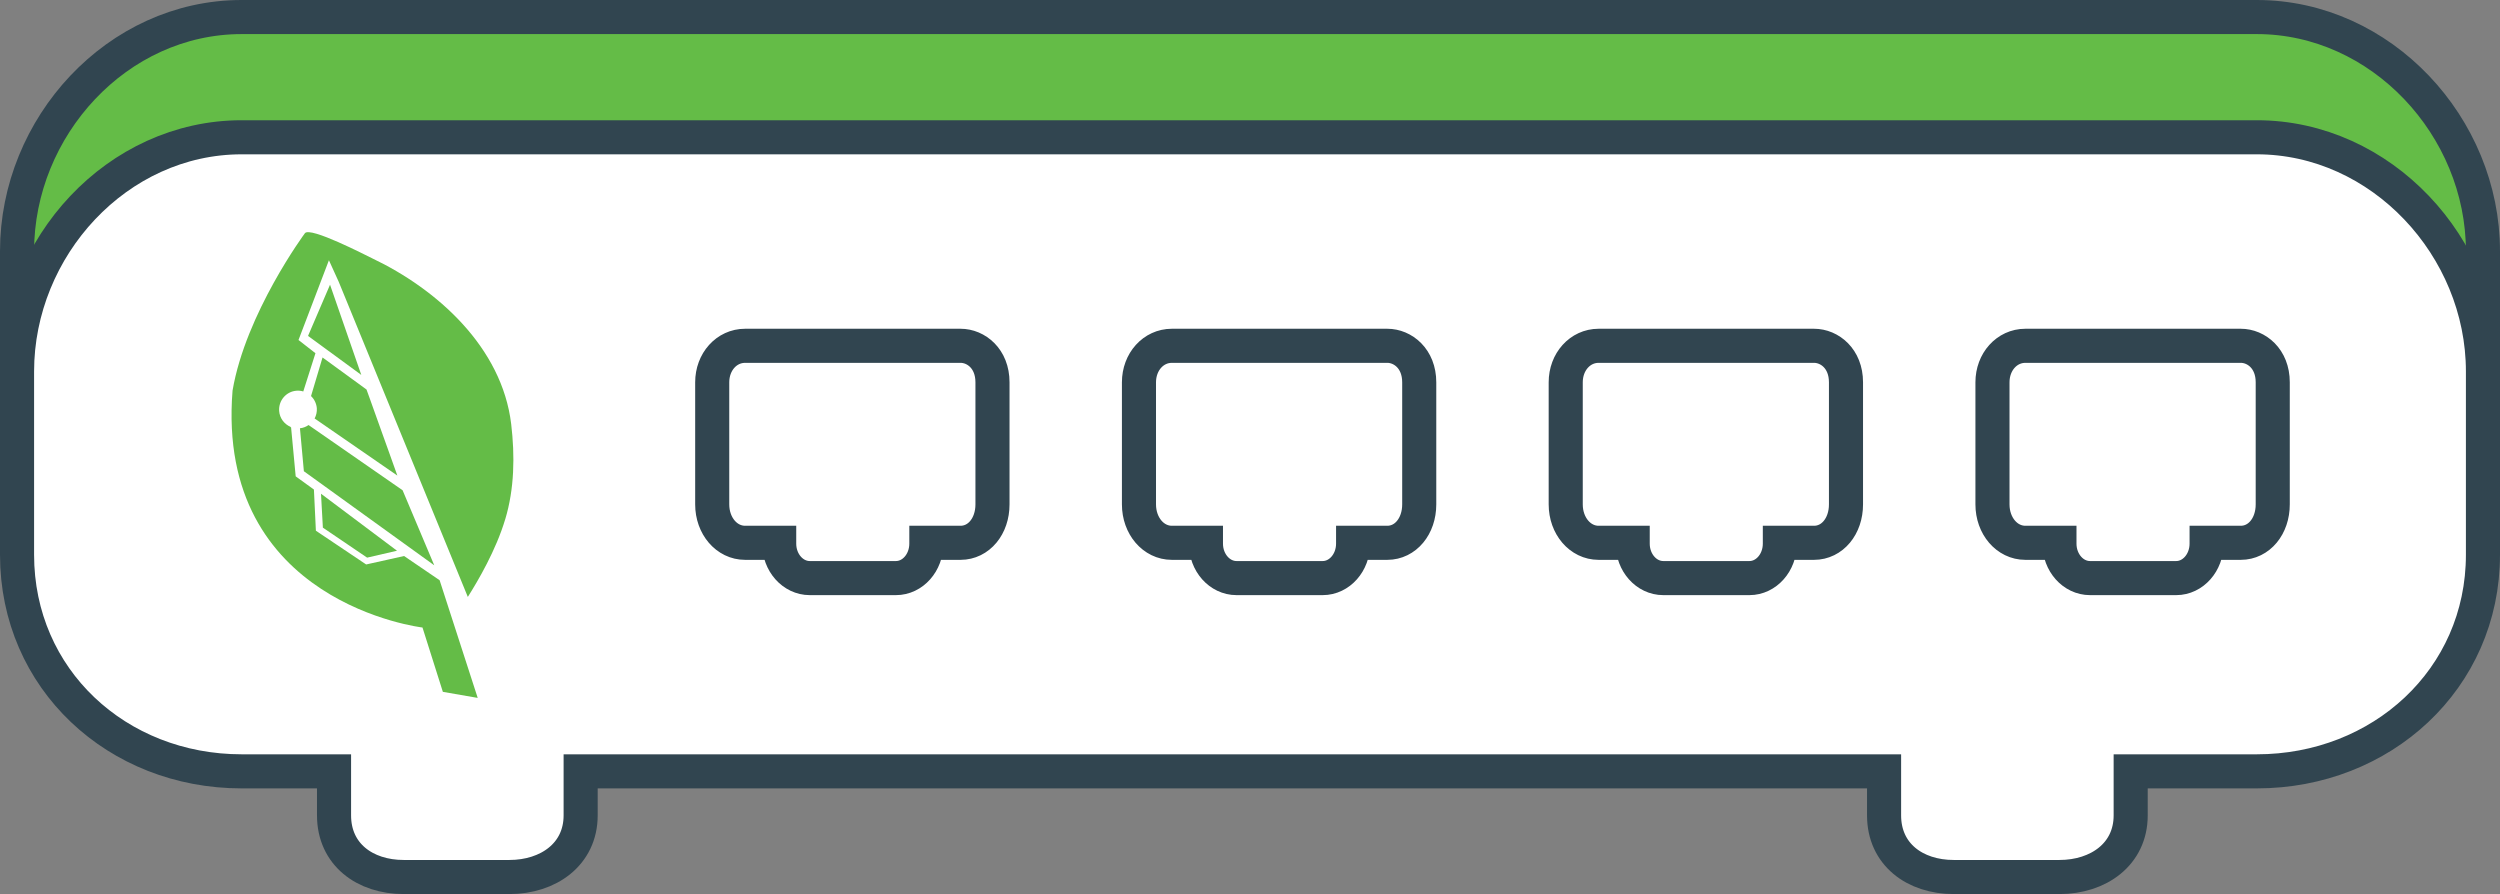
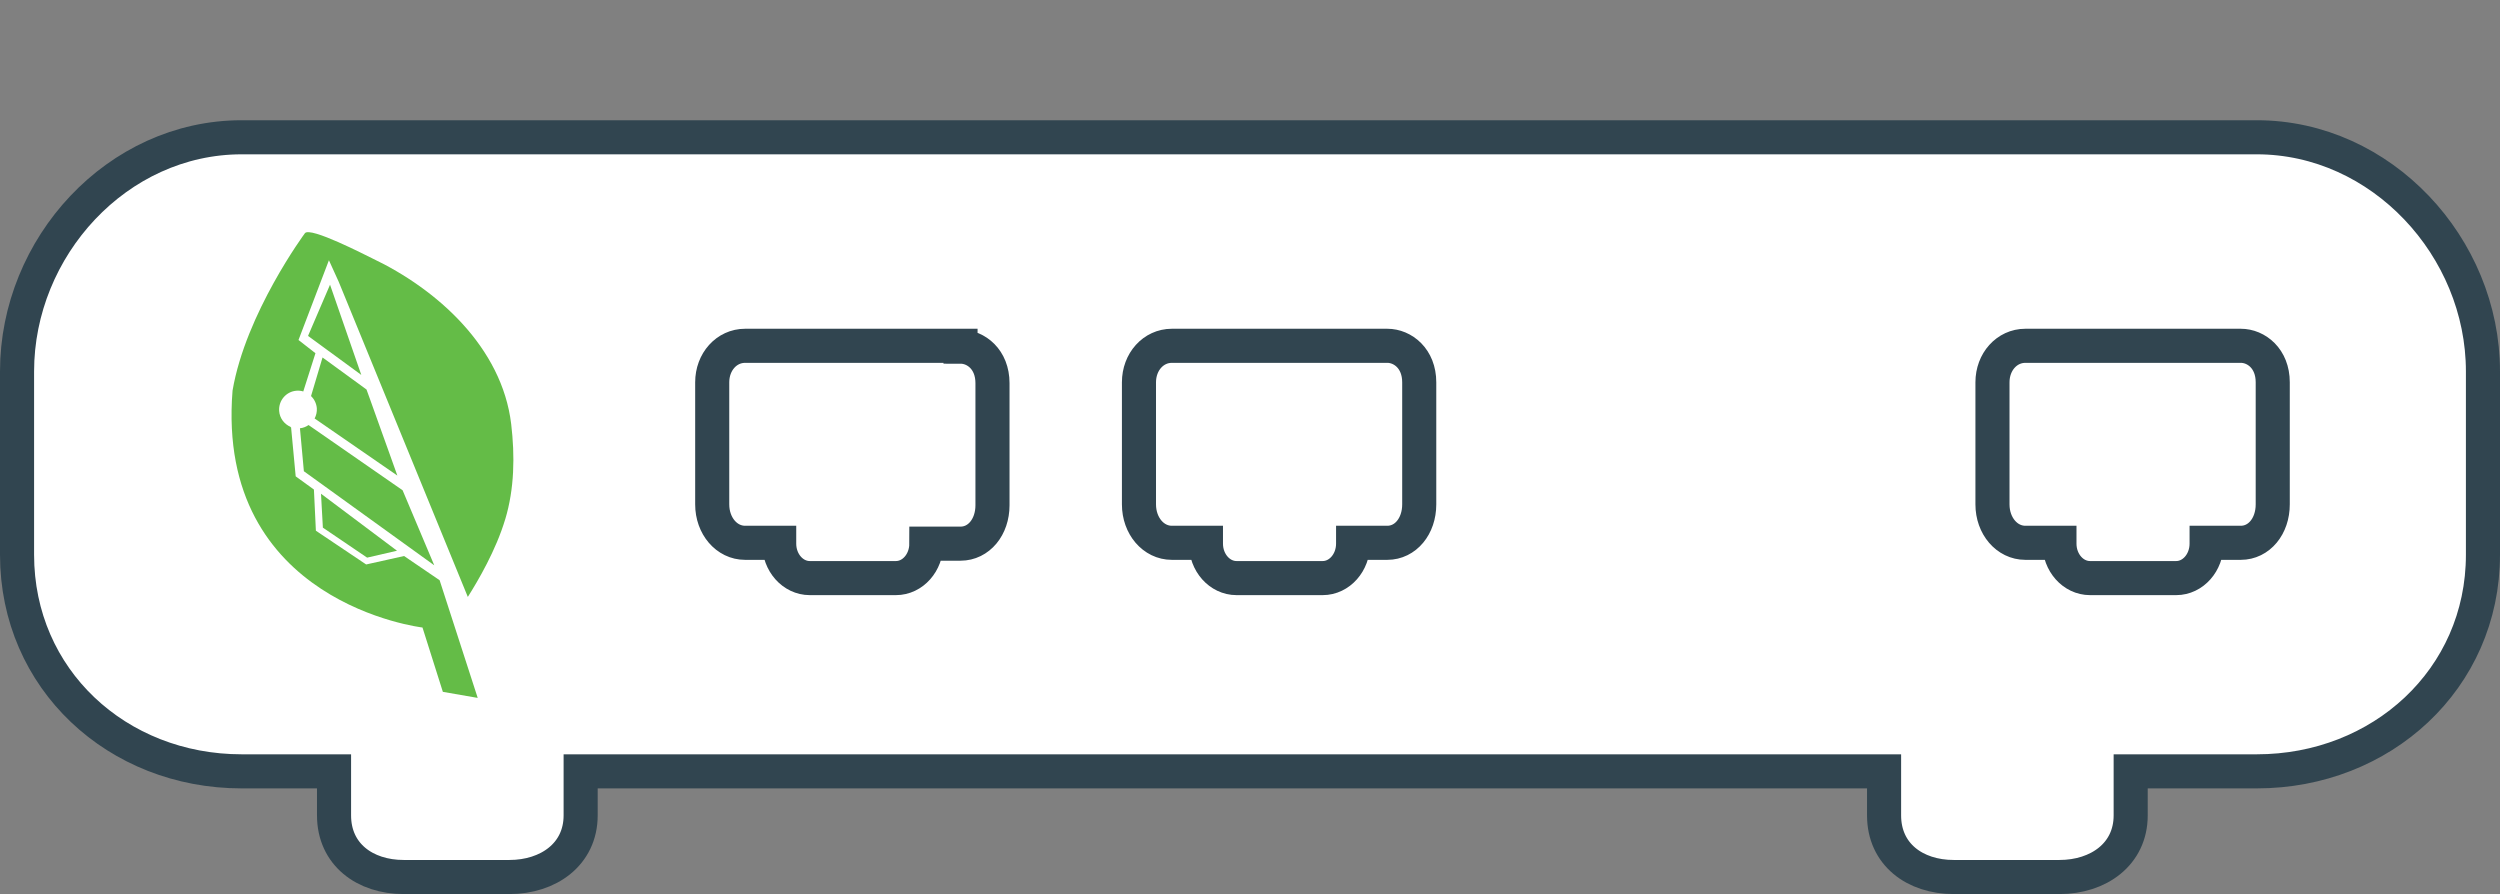
<svg xmlns="http://www.w3.org/2000/svg" id="Layer_2" viewBox="0 0 293.38 104.92">
  <rect x="0" y="0" width="293.38" height="104.92" fill="#808080" stroke="none" />
  <defs>
    <style>.clsei-1{fill:#fff;}.clsei-1,.clsei-2{stroke:#314550;stroke-miterlimit:10;stroke-width:4px;}.clsei-3{stroke-width:0px;}.clsei-3,.clsei-2{fill:#64bc47;}</style>
  </defs>
  <g id="Layer_1-2">
-     <path class="clsei-2" d="M264.83,2H28.36C13.75,2,2,14.88,2,29.48v21.51c0,14.61,11.75,25.42,26.36,25.42h10.84v5.17c0,4.57,3.61,7.23,8.18,7.23h12.4c4.57,0,8.36-2.67,8.36-7.23v-5.17h152.96v5.17c0,4.57,3.61,7.23,8.18,7.23h12.4c4.57,0,8.36-2.67,8.36-7.23v-5.17h14.8c14.61,0,26.54-10.81,26.54-25.42v-21.51c0-14.61-11.93-27.48-26.54-27.48h0Z" />
    <path class="clsei-1" d="M264.83,16.11H28.36c-14.61,0-26.36,12.88-26.36,27.48v21.51c0,14.61,11.75,25.42,26.36,25.42h10.84v5.17c0,4.57,3.61,7.23,8.18,7.23h12.4c4.57,0,8.36-2.67,8.36-7.23v-5.17h152.96v5.17c0,4.57,3.61,7.23,8.18,7.23h12.4c4.57,0,8.36-2.67,8.36-7.23v-5.17h14.8c14.61,0,26.54-10.81,26.54-25.42v-21.51c0-14.61-11.93-27.48-26.54-27.48h0Z" />
    <path class="clsei-1" d="M162.8,40.58h-25.28c-2.17,0-3.86,1.88-3.86,4.28v14.33c0,2.53,1.7,4.51,3.86,4.51h4v.1c0,2.23,1.61,4.04,3.59,4.04h10.11c1.97,0,3.57-1.81,3.57-4.04v-.1h4.01c2.14,0,3.75-1.94,3.75-4.51v-14.33c0-2.78-1.93-4.28-3.75-4.28h0Z" />
-     <path class="clsei-1" d="M212.88,40.58h-25.28c-2.17,0-3.86,1.88-3.86,4.28v14.33c0,2.53,1.7,4.51,3.86,4.51h4v.1c0,2.23,1.61,4.04,3.59,4.04h10.11c1.97,0,3.57-1.81,3.57-4.04v-.1h4.01c2.14,0,3.75-1.94,3.75-4.51v-14.33c0-2.78-1.93-4.28-3.75-4.28h0Z" />
    <path class="clsei-1" d="M262.96,40.58h-25.28c-2.17,0-3.86,1.88-3.86,4.28v14.33c0,2.53,1.7,4.51,3.86,4.51h4v.1c0,2.23,1.61,4.04,3.59,4.04h10.11c1.97,0,3.57-1.81,3.57-4.04v-.1h4.01c2.14,0,3.75-1.94,3.75-4.51v-14.33c0-2.78-1.93-4.28-3.75-4.28h0Z" />
-     <path class="clsei-1" d="M112.72,40.58h-25.28c-2.17,0-3.86,1.88-3.86,4.28v14.33c0,2.53,1.7,4.51,3.86,4.51h4v.1c0,2.23,1.61,4.04,3.59,4.04h10.11c1.97,0,3.57-1.81,3.57-4.04v-.1h4.01c2.14,0,3.75-1.94,3.75-4.51v-14.33c0-2.78-1.93-4.28-3.75-4.28h0Z" />
+     <path class="clsei-1" d="M112.72,40.58h-25.28c-2.17,0-3.86,1.88-3.86,4.28v14.33c0,2.53,1.7,4.51,3.86,4.51h4v.1c0,2.23,1.61,4.04,3.59,4.04h10.11c1.97,0,3.57-1.81,3.57-4.04h4.01c2.14,0,3.75-1.94,3.75-4.51v-14.33c0-2.78-1.93-4.28-3.75-4.28h0Z" />
    <polygon class="clsei-3" points="42.4 44 38.73 33.41 36.15 39.42 42.4 44" />
    <path class="clsei-3" d="M36.92,49.11l9.71,6.7-1.15-3.22-.64-1.78-1.51-4.22-.32-.88-5.16-3.76-1.35,4.53c.38.36.63.86.68,1.42.03.44-.07.85-.26,1.21Z" />
    <path class="clsei-3" d="M47.24,57.53l-11.03-7.65c-.29.2-.63.34-1.01.38l.46,5.04,15.3,11.04-3.72-8.82h0Z" />
    <polygon class="clsei-3" points="46.59 64.63 37.67 57.94 37.89 61.92 43.08 65.44 46.59 64.63" />
    <path class="clsei-3" d="M59.29,60.94c1.08-3.59,1.14-7.44.7-11.17-1.08-9.03-8.7-15.84-16.34-19.47-.64-.3-7.27-3.75-7.87-2.93,0,0-6.95,9.4-8.49,18.47-2,24.97,22.29,27.8,22.29,27.8l2.39,7.55,4.09.71-4.47-13.81-4.17-2.84-4.45.99-5.9-3.96-.23-4.83-2.14-1.55-.54-5.75c-.07-.01-.08-.04-.07-.06-.73-.32-1.27-1.01-1.33-1.86-.09-1.22.82-2.29,2.04-2.38.27-.02.54.01.79.09l1.43-4.49-1.99-1.55,3.57-9.36,1.15,2.53,15.15,36.98c1.2-1.9,3.3-5.47,4.39-9.12h0Z" />
  </g>
</svg>